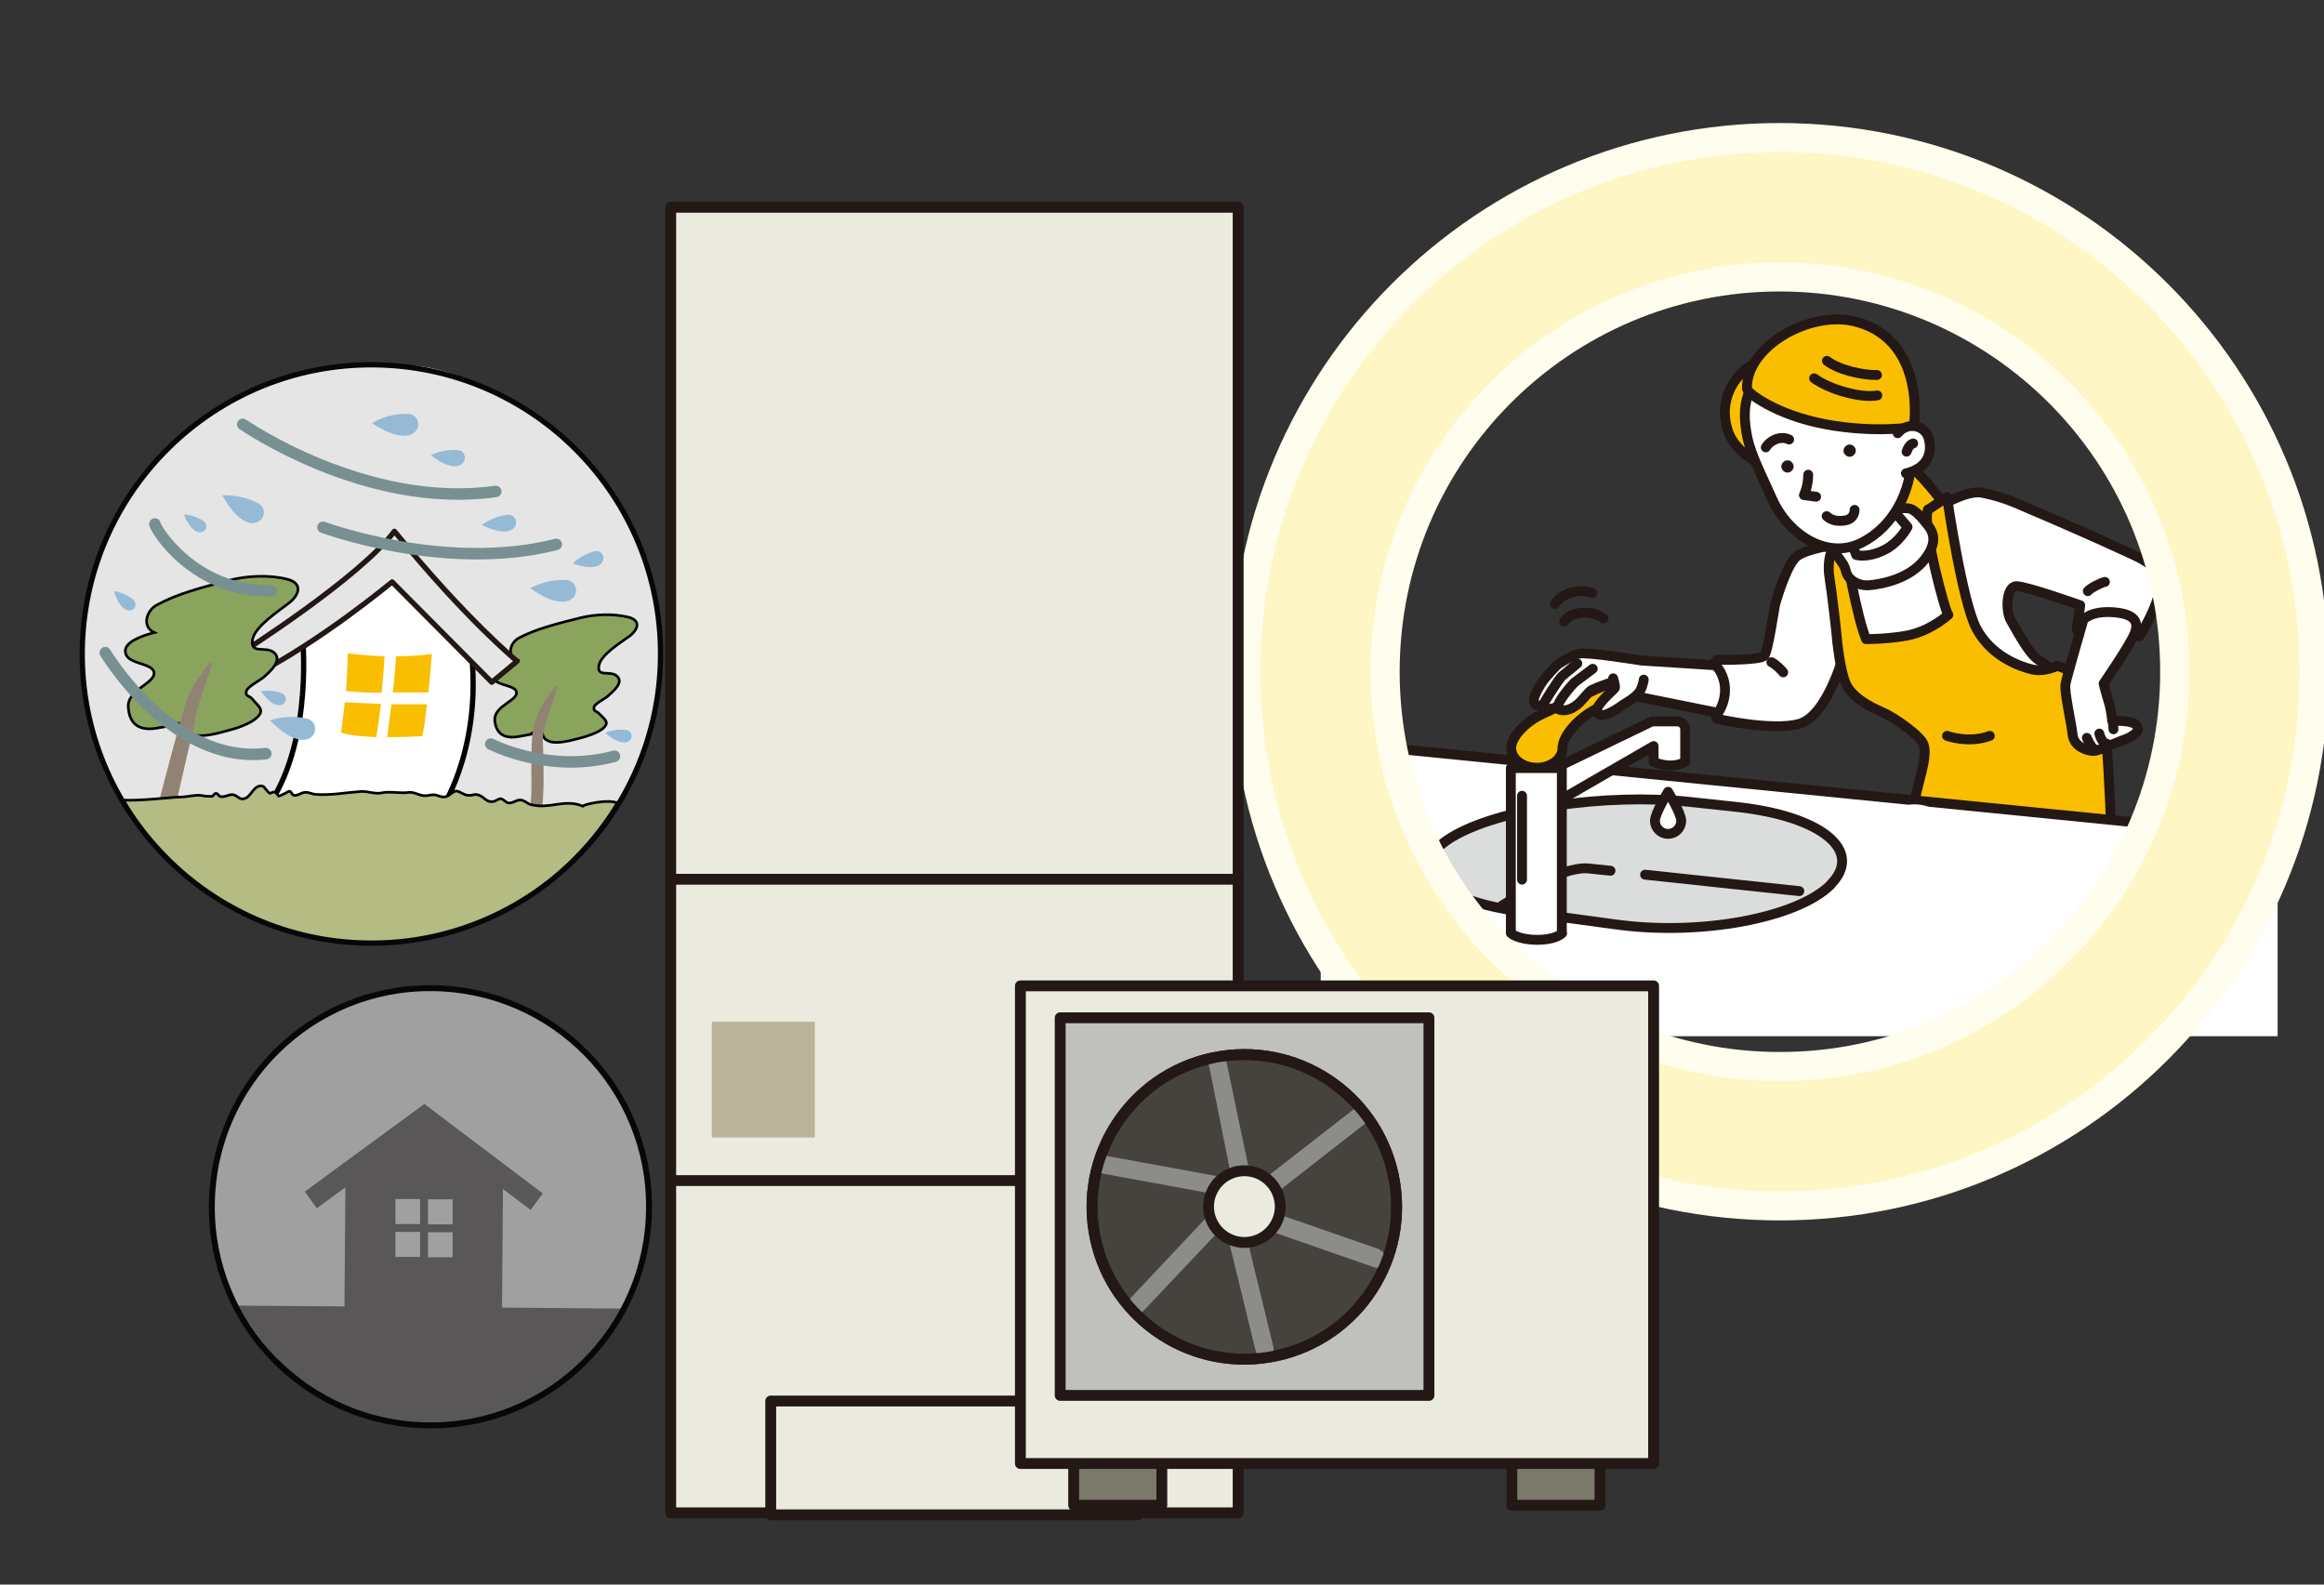
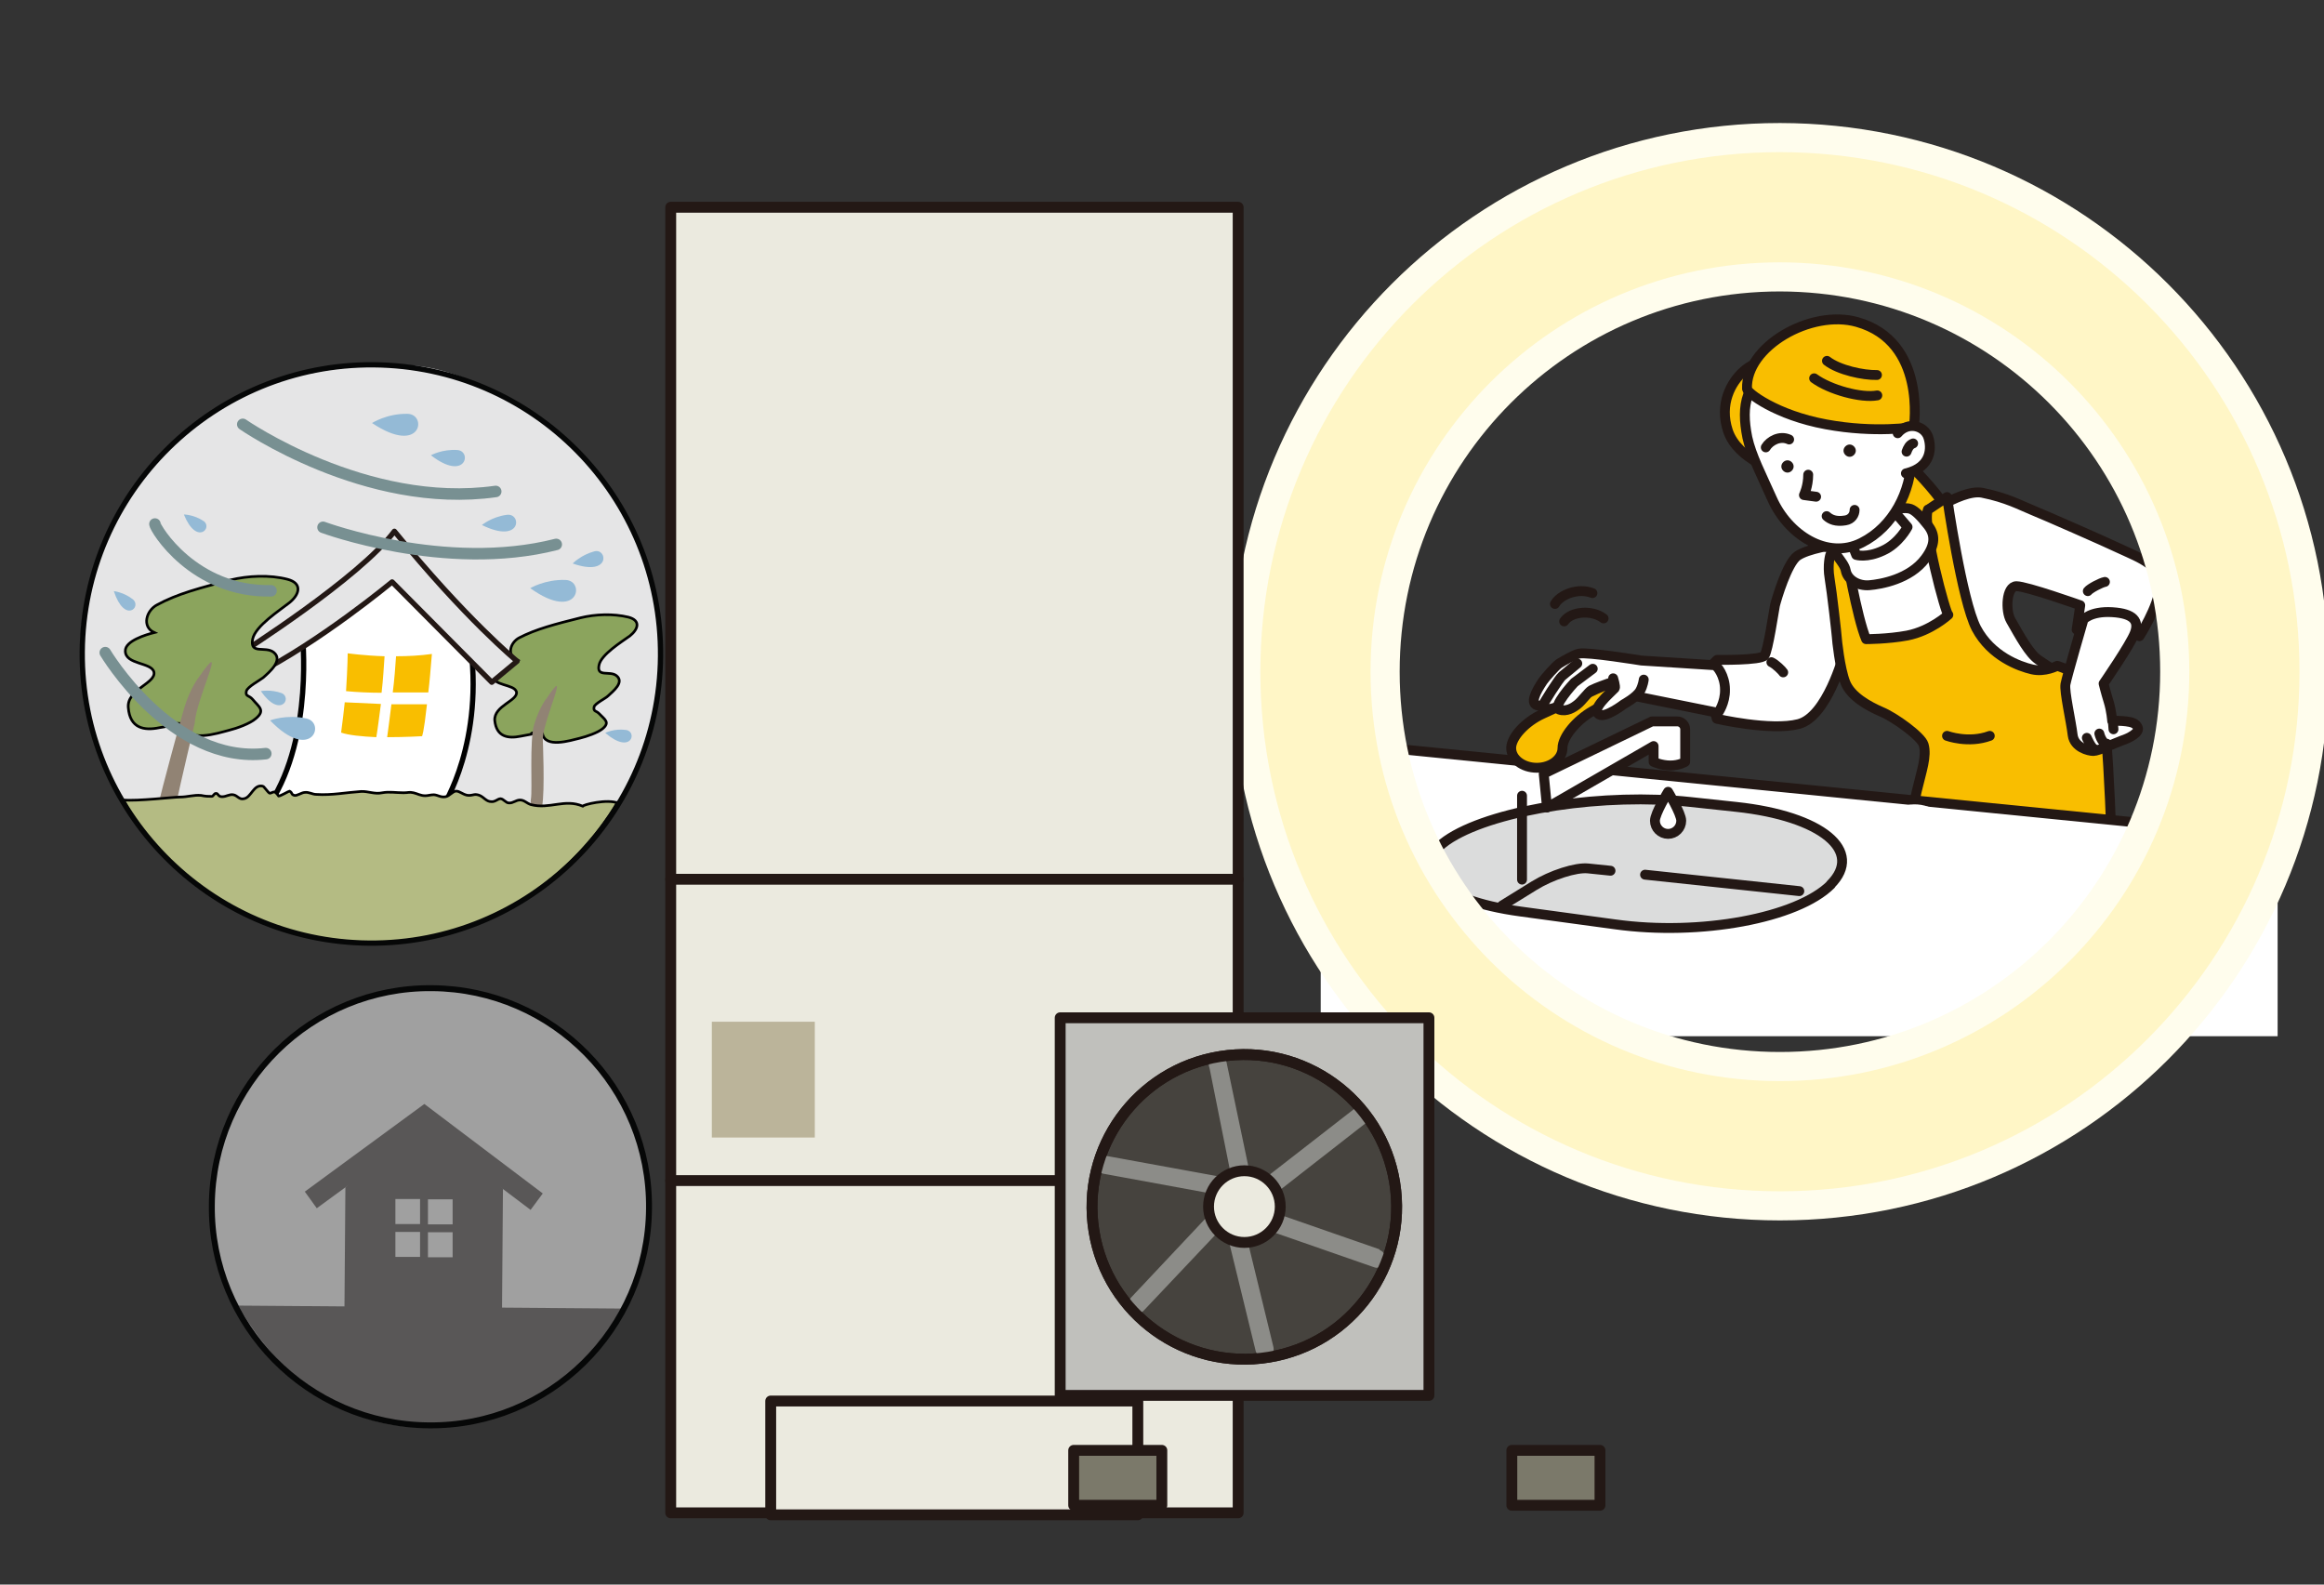
<svg xmlns="http://www.w3.org/2000/svg" id="_レイヤー_1" data-name="レイヤー 1" version="1.1" viewBox="0 0 706.5 481.7">
  <rect x="0" y="0" width="706.5" height="481.7" fill="#333333" stroke="none" />
  <defs>
    <style>
      .cls-1 {
        fill: #231815;
      }

      .cls-1, .cls-2, .cls-3, .cls-4, .cls-5, .cls-6, .cls-7, .cls-8, .cls-9, .cls-10, .cls-11, .cls-12, .cls-13, .cls-14, .cls-15, .cls-16 {
        stroke-width: 0px;
      }

      .cls-2 {
        fill: #a1a9c1;
      }

      .cls-2, .cls-9, .cls-17, .cls-13, .cls-14, .cls-18 {
        display: none;
      }

      .cls-19 {
        stroke: #fffded;
        stroke-width: 51.2px;
      }

      .cls-19, .cls-4, .cls-20, .cls-21, .cls-22, .cls-23, .cls-24, .cls-25, .cls-17, .cls-26, .cls-27, .cls-28, .cls-29 {
        fill: none;
      }

      .cls-30 {
        clip-path: url(#clippath);
      }

      .cls-3 {
        fill: #595757;
      }

      .cls-20 {
        stroke: #494949;
        stroke-width: 10.5px;
      }

      .cls-21 {
        stroke: #f29600;
        stroke-dasharray: 0 0 10.7 10.7;
        stroke-width: 7.7px;
      }

      .cls-22 {
        stroke-width: 4.6px;
      }

      .cls-22, .cls-31, .cls-32, .cls-33, .cls-24, .cls-25, .cls-34, .cls-28, .cls-35, .cls-29, .cls-36, .cls-37, .cls-38, .cls-39 {
        stroke-linecap: round;
        stroke-linejoin: round;
      }

      .cls-22, .cls-31, .cls-32, .cls-33, .cls-24, .cls-34, .cls-35, .cls-29, .cls-36, .cls-37 {
        stroke: #231815;
      }

      .cls-31 {
        fill: #7b796a;
      }

      .cls-31, .cls-33, .cls-34, .cls-29, .cls-36 {
        stroke-width: 3.3px;
      }

      .cls-32, .cls-24, .cls-37 {
        stroke-width: 3px;
      }

      .cls-32, .cls-38 {
        fill: #fff;
      }

      .cls-5 {
        fill: #a0a0a0;
      }

      .cls-33 {
        fill: #c0c0bc;
      }

      .cls-23 {
        stroke-width: 1.8px;
      }

      .cls-23, .cls-27 {
        stroke: #060707;
      }

      .cls-40 {
        fill: #8ba45d;
        stroke-miterlimit: 10;
      }

      .cls-40, .cls-38, .cls-39 {
        stroke: #000;
      }

      .cls-40, .cls-39 {
        stroke-width: .8px;
      }

      .cls-6 {
        fill: #dbdcdc;
      }

      .cls-7, .cls-35 {
        fill: #e5e5e6;
      }

      .cls-8, .cls-37 {
        fill: #f9be00;
      }

      .cls-9 {
        fill: #fff281;
      }

      .cls-10 {
        fill: #8c8c88;
      }

      .cls-25 {
        stroke: #fff;
        stroke-width: 12.6px;
      }

      .cls-17 {
        stroke: #f8e088;
        stroke-width: 14.3px;
      }

      .cls-26 {
        stroke: #fff6c6;
        stroke-width: 33.5px;
      }

      .cls-34 {
        fill: #ebeadf;
      }

      .cls-27, .cls-35, .cls-38 {
        stroke-width: 1.6px;
      }

      .cls-11 {
        fill: #94bad6;
      }

      .cls-12 {
        fill: #bbb49a;
      }

      .cls-28 {
        stroke: #789092;
        stroke-width: 3.5px;
      }

      .cls-13 {
        fill: url(#_名称未設定グラデーション);
      }

      .cls-14, .cls-15 {
        fill: #494949;
      }

      .cls-36 {
        fill: #46433e;
      }

      .cls-16 {
        fill: #918374;
      }

      .cls-39 {
        fill: #b4bb83;
      }
    </style>
    <clipPath id="clippath">
      <rect id="SVGID" class="cls-4" x="401.5" y="82.7" width="290.9" height="232.3" />
    </clipPath>
    <radialGradient id="_名称未設定グラデーション" data-name="名称未設定グラデーション" cx="541.3" cy="279.8" fx="541.3" fy="279.8" r="114.2" gradientTransform="translate(0 484) scale(1 -1)" gradientUnits="userSpaceOnUse">
      <stop offset=".6" stop-color="#e3ccaf" />
      <stop offset="1" stop-color="#a1a9c1" />
    </radialGradient>
  </defs>
  <g class="cls-30">
    <g>
      <path class="cls-37" d="M578,139s16.7,14.3,19.9,28.5c0,0-19,.9-24.1-19.6-5.1-20.5,4.3-8.9,4.3-8.9Z" />
      <path class="cls-32" d="M582.3,158.7s13.6-10.2,20.3-8.9c7.5,1.5,11.6,3.8,15.3,5.3,3.7,1.5,21.5,9.3,27,11.9,5.6,2.6,12.6,5.1,11.8,11.4-.7,6.3-6.3,15-6.3,15,0,0-1.5-5-6.7-5s-12.4,3-12.4,3l1.1-7.4s-16.3-5.8-19.4-5.8-3.4,7.5-1.7,10.4c2.8,4.9,5.6,10.1,8.4,12,3.7,2.6,7.3,4.5,7.3,4.5,0,0,.8,7.1-17.8,13.3-18.6,6.1-23.2-2-25.1-3.7-1.9-1.7-12.6-5.8-17.1-9.8-4.5-4.1-6.6-5.6-6.6-5.6,0,0-5,18.6-13.6,20.8-8.5,2.2-24.9-1.6-24.9-1.6,0,0-1-4.4-3.4-8.6s3.5-9.3,3.5-9.3c0,0,13.3.2,14.4-1.3,1.1-1.5,2.9-13.9,3.2-15.3.5-2,3.7-12.8,6.8-15,3.2-2.2,10.8-3.3,13.9-3.9,3.2-.6,12.3,1.1,21.8-6.1Z" />
      <path class="cls-37" d="M586.2,154.9l5.7-3.8s4.5,31.4,8.9,39.9c4.5,8.5,13.1,11.6,17,12.5,3.9.9,7.6-1.1,7.6-1.1,0,0,11.9,3.7,13.6,10,1.7,6.3,3.7,54.8,3.2,62.8-.6,8-64.1-8.5-64.1-8.5,0,0,3.1-19.9,4.6-26.2,1.5-6.3,3.1-10.6,2.1-14.1-.7-2.5-8.9-8.4-12.8-10-3.9-1.7-9.3-4.6-11-8.9-1.7-4.3-2.6-13.2-2.6-13.7s-1.5-13.9-2.2-18c-.7-4.1.2-7.1.2-7.1l4.6-1.5s3.5,20.6,6.3,27.1c0,0,6.6,0,12.5-1.1,7.2-1.4,12.5-6.3,12.5-6.3-.6.4-8.1-27-6.2-32Z" />
      <path class="cls-32" d="M633.3,188.6s-5,17.2-5.4,19.4,1.7,11.2,2.2,15.5c.5,3.7,4.8,4.8,6.3,4.8s6.5-2.4,8.7-3.2c2.2-.7,5.4-2.4,4.8-3.9-.6-1.5-2.2-1.7-3.5-1.9-1.3-.2-4.3-.2-4.3-.2,0,0-.2-3-1.1-5.9s-1.5-5.4-1.5-5.4c0,0,8.2-11.9,9.5-15.4,1.3-3.5-.2-5.9-6.9-6.3-6.7-.4-8.9,2.4-8.9,2.4Z" />
      <g>
        <path class="cls-32" d="M557.8,165.6c-1.4,2.2,2.8,5,3.3,7.8s3.7,4.8,7.2,4.5,12.3-1.8,17-8.1c3.2-4.3,3-7.3.8-10.1s-3.9-4.5-5.3-5-5.9-.4-9.8,2.9c-5.5,4.7-11.9,5.6-13.4,8Z" />
        <path class="cls-32" d="M562.6,164.4l1.7,4.3s3.2,1,8.1-1.3c4.9-2.2,7.5-7.2,7.5-7.2l-6-7-11.3,11.1Z" />
      </g>
      <g>
        <path class="cls-37" d="M536.7,114c3-9.6-16.8.7-11.4,17,3,8.9,15.4,12.4,15.4,12.4l-4.1-29.3Z" />
        <path class="cls-32" d="M531.2,133c1.2,5.5,4.3,11.4,7.5,18.6,4.8,10.9,16.7,18.7,27.2,13.4,9.8-4.9,15-15.7,15.2-25.7.1-6.7-2.9-18.2-7.7-24.2-4.8-6-23.3-11.1-33.1-4.9-9.6,6-11.1,12.8-9.1,22.8Z" />
        <path class="cls-37" d="M531.1,118.2c0,1.2,8.8,8,24,10.8,15.1,2.8,26.7.8,26.7.8,0,0,4-25.9-17.2-31.9-14.1-4-34,7.5-33.5,20.3Z" />
        <path class="cls-1" d="M563.7,135.8c.7.8.6,1.9-.2,2.6-.8.7-1.9.6-2.6-.2-.7-.8-.6-1.9.2-2.6.8-.7,1.9-.6,2.6.2Z" />
        <path class="cls-1" d="M544.8,140.6c.7.8.6,1.9-.2,2.6-.8.7-1.9.6-2.6-.2-.7-.8-.6-1.9.2-2.6.8-.7,1.9-.6,2.6.2Z" />
        <path class="cls-24" d="M551.5,115c4.8,3.5,14.3,6.1,19.2,5.2" />
        <path class="cls-24" d="M555.4,109.7c3.6,2.8,11,4.4,15.2,4.3" />
        <path class="cls-32" d="M549.7,144.3c0,3.6-1.3,6.2-1.3,6.2l3.7.5" />
        <path class="cls-32" d="M576.9,131.7c3.2-3.8,8.2-2.2,9.3,1.2,1,3,1.2,9.1-6.8,11" />
        <path class="cls-32" d="M581.6,134.8c-1.1.4-1.6,1.4-2,2.5" />
        <path class="cls-32" d="M563.8,155c0,1.4-.9,2.9-2.8,3.2-2.9.5-4.6-.3-5.7-1.3" />
        <path class="cls-32" d="M543.9,133.6c-2.8-1.3-5.9.4-7.1,2.4" />
      </g>
      <path class="cls-32" d="M638.2,223s.7,3,2.3,3.1" />
      <path class="cls-32" d="M634.4,224.3s1.2,2.8,2.1,3.3" />
      <line class="cls-32" x1="642.3" y1="219.2" x2="642.5" y2="221.7" />
      <path class="cls-24" d="M591.9,223.7s6.5,2.4,13,0" />
      <g>
        <path class="cls-24" d="M475.5,188.9c2.1-3.1,8.5-3.6,12-.9" />
        <path class="cls-24" d="M472.7,183.6c1.7-2.9,7.1-5,11.4-3.3" />
      </g>
      <polygon class="cls-32" points="391 224.3 745.6 259.6 745.6 348.2 391.9 345.4 391 224.3" />
      <g>
        <path class="cls-6" d="M556.6,268.9c-10.2,10.2-39.7,15.7-65.6,12.1l-28.7-3.9c-25.9-3.5-35.4-13.6-21.3-22.4,14.2-8.8,47-13.7,72.9-10.9l14,1.5c26,2.8,38.8,13.4,28.6,23.6Z" />
        <path class="cls-24" d="M556.6,268.9c-10.2,10.2-39.7,15.7-65.6,12.1l-28.7-3.9c-25.9-3.5-35.4-13.6-21.3-22.4,14.2-8.8,47-13.7,72.9-10.9l14,1.5c26,2.8,38.8,13.4,28.6,23.6Z" />
      </g>
      <line class="cls-24" x1="500.1" y1="265.9" x2="547" y2="270.9" />
      <path class="cls-24" d="M456.6,275.3l9.7-6c5.3-3.3,12.8-5.7,16.5-5.3l6.8.7" />
      <g>
        <g>
          <path class="cls-8" d="M495.7,207.1c-.5-1.1-5.1,0-10.4,2.4l-16.3,7.5c-5.3,2.4-9.6,7.1-9.6,10.4s3.5,6,7.8,6,7.8-2.7,7.8-6,4.1-8.4,9.2-11.3l3.3-1.9c5-2.9,8.8-6.1,8.3-7.2Z" />
          <path class="cls-24" d="M495.7,207.1c-.5-1.1-5.1,0-10.4,2.4l-16.3,7.5c-5.3,2.4-9.6,7.1-9.6,10.4s3.5,6,7.8,6,7.8-2.7,7.8-6,4.1-8.4,9.2-11.3l3.3-1.9c5-2.9,8.8-6.1,8.3-7.2Z" />
        </g>
        <path class="cls-32" d="M469.3,235.2l32.9-15.9h7.7c1.3,0,2.4,1.1,2.4,2.4v9.9s-1.7,1.1-4.5,1.1-5.1-1.1-5.1-1.1v-4.8l-32.4,18.7-1-10.2Z" />
-         <path class="cls-32" d="M474.9,283.7s-1.8,2-7.6,2-8-2-8-2v-50.2h15.5v50.2Z" />
      </g>
      <path class="cls-32" d="M520.9,202.2l-21.9-1.4s-16.6-2.7-19-2.1c-1.7.4-4.5,2.1-6,3-1.1.7-4.4,4.5-5,5.4-2,3-4.3,7.1-1.2,7.4,3.1.3,9.2-4.2,9.2-4.2,0,0,6-2.7,11.9-1.7,6.9,1.2,7.6,2.9,7.6,2.9l25.8,5.2s2.2-3,2.1-7.1c0-4.1-2.4-7.4-3.4-7.5Z" />
      <line class="cls-32" x1="462.7" y1="241.9" x2="462.7" y2="267.4" />
      <g>
        <path class="cls-24" d="M589.1,257.3c.4,2.8-2.6,4.2-6.8,3.1s-6.7-3.9-5.6-6.3,4.1-3.8,6.8-3.1,5.2,3.5,5.6,6.3Z" />
        <path class="cls-25" d="M589.1,257.3c.4,2.8-2.6,4.2-6.8,3.1s-6.7-3.9-5.6-6.3,4.1-3.8,6.8-3.1,5.2,3.5,5.6,6.3Z" />
      </g>
      <path class="cls-32" d="M511.1,249.5c0,2.2-1.8,4-4,4s-4-1.8-4-4,4-8.8,4-8.8c0,0,4,6.6,4,8.8Z" />
      <path class="cls-32" d="M538.5,201.3c1.3.6,3.3,2.6,3.6,3.1" />
      <path class="cls-32" d="M634.7,179.7c.6-.8,4-2.6,5.2-2.8" />
      <path class="cls-32" d="M479.5,201.7s-3.6,3-4.6,3.8c-1,.8-5.8,8.4-6,9.2-.3,1.5,3.1.9,4.8,0,1-.5,3.7-3,3.7-3" />
      <path class="cls-32" d="M484.2,203.3s-5.1,3.8-5.6,4.2c-.4.4-6.8,7.4-4.6,8.2,2.2.8,4.4-.6,5.6-1.6,1.2-.9,3.3-3.8,4.2-4.3,1.3-.7,5.3-2.1,5.3-2.1" />
      <path class="cls-32" d="M490.4,206.2s.8,2.6.5,3c-1.8,1.9-7.3,6.4-4.8,8,1.9,1.2,7.5-3.1,7.5-3.1,0,0,3.9-2.1,5-4.1.9-1.6,1.1-3.4,1.1-3.4" />
    </g>
  </g>
  <g>
    <path class="cls-19" d="M682.3,204.2c0,78-63.2,141.2-141.2,141.2s-141.2-63.2-141.2-141.2,63.2-141.2,141.2-141.2c78.1.1,141.2,63.3,141.2,141.2Z" />
    <path class="cls-26" d="M682.3,204.2c0,78-63.2,141.2-141.2,141.2s-141.2-63.2-141.2-141.2,63.2-141.2,141.2-141.2c78.1.1,141.2,63.3,141.2,141.2Z" />
-     <path class="cls-2" d="M679.5,204.5c0,78-63.2,141.2-141.2,141.2s-141.2-63.2-141.2-141.2,63.2-141.2,141.2-141.2c78,.1,141.2,63.3,141.2,141.2Z" />
    <circle class="cls-13" cx="541.3" cy="204.2" r="114.2" />
    <polygon class="cls-9" points="485.6 187.4 485.6 276 586.4 276 586.4 184.5 537.8 146.4 485.6 187.4" />
    <path class="cls-14" d="M416.9,268.8h248.3s-33.2,77.8-130.5,77.8-117.7-77.8-117.7-77.8Z" />
    <path class="cls-17" d="M682.3,204.2c0,78-63.2,141.2-141.2,141.2s-141.2-63.2-141.2-141.2,63.2-141.2,141.2-141.2c78.1.1,141.2,63.3,141.2,141.2Z" />
    <g class="cls-18">
      <path class="cls-15" d="M460.3,195l7.9,10.5s62-46.1,69.1-51.4c7,5.3,69.1,51.4,69.1,51.4l7.9-10.5-77-57.3-77,57.3Z" />
      <polygon class="cls-20" points="537.8 147.4 485.2 185 485.2 273.8 587 273.8 587 185 537.8 147.4" />
    </g>
  </g>
  <g>
    <g>
      <line class="cls-4" x1="340.9" y1="120.6" x2="340.9" y2="222.7" />
      <line class="cls-22" x1="340.9" y1="120.6" x2="340.9" y2="222.7" />
      <line class="cls-21" x1="340.9" y1="120.6" x2="340.9" y2="222.7" />
    </g>
    <g>
      <g>
        <rect class="cls-34" x="203.9" y="63" width="172.5" height="396.9" />
        <rect class="cls-34" x="234.3" y="425.9" width="111.6" height="34.6" />
        <line class="cls-29" x1="203.9" y1="267.3" x2="376.4" y2="267.3" />
        <line class="cls-29" x1="203.9" y1="358.9" x2="376.4" y2="358.9" />
      </g>
      <rect class="cls-12" x="216.4" y="310.6" width="31.3" height="35.2" />
    </g>
    <g>
      <g>
        <rect class="cls-31" x="326.4" y="440.9" width="26.8" height="16.7" />
        <rect class="cls-31" x="459.6" y="440.9" width="26.8" height="16.7" />
      </g>
      <g>
        <g>
-           <rect class="cls-34" x="310.2" y="299.7" width="192.5" height="145.2" />
          <g>
            <rect class="cls-33" x="322.3" y="309.4" width="112.1" height="114.8" />
            <circle class="cls-36" cx="378.4" cy="366.8" r="46.3" transform="translate(-53.9 65.3) rotate(-9.2)" />
          </g>
        </g>
        <path class="cls-10" d="M419.4,379.8l-30.5-10.6c.2-.8.3-1.6.3-2.4,0-1.6-.3-3.1-.9-4.4l27.3-21.3c1.2-.9,1.4-2.7.5-3.9s-2.7-1.4-3.9-.5l-27.4,21.3c-1.4-1.1-3.1-1.8-5-2l-7-33.4c-.6-1.4-2.2-2.1-3.6-1.5-1.4.6-2.1,2.2-1.5,3.6l6.4,32c-.7.3-1.4.7-2.1,1.2l-35.6-6.5c-1.5-.3-2.9.7-3.2,2.2-.3,1.5.7,2.9,2.2,3.2l32.7,6c-.5,1.2-.8,2.6-.8,4s0,1.6.3,2.4l-23.8,25.3c-1,1.1-1,2.9.1,3.9.5.5,1.2.8,1.9.8s1.5-.3,2-.9l22.6-23.9c.9.9,1.9,1.7,3,2.2l8.3,34c.3,1.3,1.4,2.1,2.7,2.1s.4,0,.7,0c1.5-.4,2.4-1.9,2-3.3l-7.7-31.6c2.7-.3,5.1-1.6,6.9-3.5l31.3,10.9c.3.1.6.2.9.2,1.1,0,2.2-.7,2.6-1.9.5-1.4-.3-3-1.7-3.5Z" />
        <path class="cls-34" d="M389.2,366.8c0-6-4.9-10.9-10.9-10.9s-10.9,4.9-10.9,10.9,4.9,10.9,10.9,10.9,10.9-4.9,10.9-10.9Z" />
        <circle class="cls-29" cx="378.4" cy="366.8" r="46.3" transform="translate(-53.9 65.3) rotate(-9.2)" />
      </g>
    </g>
  </g>
  <g>
    <path class="cls-7" d="M188,244.2c.3.3-11.1.5-10.8.9-5.5-2.4-10.1,1-15.8-.5-1.3-.4-2-1.4-3.3-1.4s-2.1,1-3.4.9c-.9,0-1.6-1.2-2.5-1.3-.9,0-1.6,1-2.8.9-1.6,0-2.2-1.3-3.6-1.9-1.6-.6-1.8,0-3.3,0s-2.8-1.4-3.9-1.3c-.9,0-2,1.5-3.1,1.7-1.5.3-2.3-.5-3.6-.6-1,0-1.8.3-2.6.3-1.5,0-2.3-.6-3.6-.9-1.4-.3-1.5,0-3,0-2.4,0-4.3-.4-6.5,0-2.3.5-4.3-.5-6.4-.4-4.5.3-8.9,1.2-13.6.9-1.3,0-2.3-.8-3.6-.6-.8,0-2.4,1.1-3.1.9-1.1-.3-.5-.8-1.5-1.3-.2,0-2.7,1.5-3.3,1.5,0,0-.7-1.1-1.2-1.2-.5-.2-1.2.5-1.6.3-.5-.3-1.7-2.1-2-2.1-2.8-.7-3.5,3.4-5.7,3.8-1.5.4-2-1-3.3-1.2-1.2-.2-2.1.6-3.4.6s-1.1-1.1-1.9-1c-.5,0-.8.9-1.2.9-1.2,0-1.8,0-3.3-.3-2.2-.2-4.1.5-6.4.5-2,0-13,1.3-17.2.9,0,0-23.3-33.5-7.8-73.1,15.5-39.6,43.5-59.5,93-59.1,13.4,0,27.9,7.6,38.3,14.4,28.2,18.2,41.5,53.2,39.4,77.9-1.7,26.5-12.7,40.5-12.7,40.5Z" />
    <path class="cls-40" d="M161.5,223.1c-.2-.4,2.2-.7,3.4-.2.7,4.7,8.5,2.2,11.4,1.5,2-.5,5.3-1.6,6.8-2.8,2.5-2,.7-2.9-.9-4.6-.9-1-1.9-.6-1.6-2.1.2-1,3.5-2.6,4.2-3.3,1.6-1.5,5.1-4.2,2.6-6.2-2-1.6-6.1.6-5.3-3.2.6-3.2,6.9-7.1,9.4-8.9,2.5-2,3.4-4.7-.5-5.7-4.6-1.1-10-.9-14.5.2-7.6,1.9-13.5,3.4-18.7,6.1-2.6,1.4-3.9,5.2-.7,6.7-2,.5-7.5,2-7.4,4.6,0,3.4,6.6,2.7,7.3,5.1.6,2.7-6.9,4.2-6.6,8.7.5,5,4,5.6,7.9,4.8l3.2-.6Z" />
    <path class="cls-16" d="M165.9,212.6s-2,2.7-3.5,7.6-.5,20-1,22.7c-.5,2.7,2.5,6.6,3.4,2.2.9-4.6.2-20.6.2-20.6.4-6.4,8.9-23.9.9-11.8Z" />
    <path class="cls-38" d="M91.9,192.7s3.5,30.9-9.7,51.4c53.1.7,52.5,1,52.5,1,0,0,12.8-19.7,8.1-50.8l-22.3-23-28.6,21.4Z" />
    <path class="cls-35" d="M73,198.7s36.2-22.9,46.9-37.2c21.7,26.7,37.3,39.5,37.3,39.5l-7.7,6.4-30.3-30.5s-22,18.3-41.9,28.3c-3.4-4.6-4.3-6.5-4.3-6.5Z" />
    <path class="cls-40" d="M51.9,220.5c-.3-.5,2.5-.9,4-.3.9,5.8,10.2,2.7,13.7,1.8,2.4-.6,6.4-2,8.2-3.6,3-2.5.8-3.6-1-5.8-1.1-1.3-2.3-.8-1.9-2.5.3-1.3,4.1-3.3,5.1-4.1,1.9-1.7,6.2-5.3,3.2-7.7-2.5-2-7.3.8-6.4-4,.8-4,8.3-8.8,11.2-11.1,3.1-2.5,4-5.9-.6-7.1-5.4-1.4-12-1.1-17.3.2-9.2,2.4-16.2,4.2-22.4,7.6-3.2,1.7-4.7,6.6-.8,8.4-2.4.6-8.9,2.5-8.8,5.6,0,4.2,8,3.4,8.7,6.4.7,3.4-8.3,5.3-7.8,10.8.5,6.3,4.8,7.1,9.5,6.1l3.6-.6Z" />
    <path class="cls-16" d="M60.2,206.2s-2.4,3.2-4.1,8.7c-1.7,5.6-7.1,25.9-7.8,29,2.2-.6,2.8.9,5.4-.2,1.1-5.3,5.5-23.9,5.5-23.9.4-7.4,10.7-27.7,1.1-13.7Z" />
    <g>
      <path class="cls-8" d="M116.9,199.5c-6.3-.2-11.2-.9-11.2-.9,0,0,0,3.6-.5,11.5,3.1.3,7,.5,10.8.5.5-4.2.7-8.3.9-11Z" />
      <path class="cls-8" d="M130.2,210.5c.4-3.1.7-7,1.1-11.7-3.5.5-7.3.7-10.9.7-.2,3.1-.5,7.1-1,11,4.2,0,8.2,0,10.8,0Z" />
      <path class="cls-8" d="M104.8,213.5c-.3,2.6-.6,5.7-1.1,9.2,2.2.8,6.4,1.2,10.7,1.4.5-2.9.9-6.5,1.4-10.1-4.3-.2-8.3-.4-10.9-.5Z" />
      <path class="cls-8" d="M119,214c-.5,3.8-.9,7.5-1.3,10.1,5.6,0,10.6-.3,10.6-.3,0,0,.5-.6,1.5-9.7-3.1,0-7,0-10.8,0Z" />
    </g>
    <path class="cls-28" d="M73.8,129s37.4,26,76.9,20.4" />
    <path class="cls-28" d="M98.2,160.3s37.2,13.8,70.9,5.2" />
    <path class="cls-28" d="M47.1,159.3c0,1.3,11.8,20.8,35.3,20.3" />
    <path class="cls-28" d="M32,198.4s20.2,34,48.8,30.7" />
-     <path class="cls-28" d="M149.2,226.2s17.5,9.1,37.6,3.7" />
-     <path class="cls-11" d="M67.6,150.6s5.3-.5,10.7,2.3c5.6,2.7-2,13.5-10.7-2.3Z" />
    <path class="cls-11" d="M113.1,128.6s4.5-2.9,10.7-2.8c6.2,0,4.4,12.9-10.7,2.8Z" />
    <path class="cls-11" d="M161.2,178.8s4.5-2.7,10.7-2.5c6.2.2,3.9,13-10.7,2.5Z" />
    <path class="cls-11" d="M82.1,219s4.9-1.9,11-.6,1.6,13.6-11,.6Z" />
    <path class="cls-11" d="M174.1,171.3s2.5-2.6,6.6-3.7c4-1,5,7.8-6.6,3.7Z" />
    <path class="cls-11" d="M131,138.4s3.4-1.9,8-1.6c4.6.3,2.6,9.8-8,1.6Z" />
    <path class="cls-11" d="M55.9,156.4s3,0,6,2c2.9,2-2.1,7.6-6-2Z" />
    <path class="cls-11" d="M79.3,210.1s3-.6,6.3.6c3.4,1.4-.4,7.9-6.3-.6Z" />
    <path class="cls-11" d="M34.6,179.7s3,.3,5.8,2.5c2.8,2.3-2.5,7.5-5.8-2.5Z" />
    <path class="cls-11" d="M184,222.8s2.7-1.4,6.3-.9c3.6.5,1.6,7.7-6.3.9Z" />
    <path class="cls-11" d="M146.5,159.6s3-2.5,7.6-3.1c4.6-.6,4.5,9.1-7.6,3.1Z" />
    <path class="cls-39" d="M188,244.2c-3.2-1.5-11.1.5-10.8.9-5.5-2.4-10.1,1-15.8-.5-1.3-.4-2-1.4-3.3-1.4s-2.1,1-3.4.9c-.9,0-1.6-1.2-2.5-1.3-.9,0-1.6,1-2.8.9-1.6,0-2.2-1.3-3.6-1.9-1.6-.6-1.8,0-3.3,0s-2.8-1.4-3.9-1.3c-.9,0-2,1.5-3.1,1.7-1.5.3-2.3-.5-3.6-.6-1,0-1.8.3-2.6.3-1.5,0-2.3-.6-3.6-.9-1.4-.3-1.5,0-3,0-2.4,0-4.3-.4-6.5,0-2.3.5-4.3-.5-6.4-.4-4.5.3-8.9,1.2-13.6.9-1.3,0-2.3-.8-3.6-.6-.8,0-2.4,1.1-3.1.9-1.1-.3-.5-.8-1.5-1.3-.2,0-2.7,1.5-3.3,1.5,0,0-.7-1.1-1.2-1.2-.5-.2-1.2.5-1.6.3-.5-.3-1.7-2.1-2-2.1-2.8-.7-3.5,3.4-5.7,3.8-1.5.4-2-1-3.3-1.2-1.2-.2-2.1.6-3.4.6s-1.1-1.1-1.9-1c-.5,0-.8.9-1.2.9-1.2,0-1.8,0-3.3-.3-2.2-.2-4.1.5-6.4.5-2,0-13,1.3-17.2.9,0,0,20.7,43.5,76.3,43.3,51.3,0,73.9-42.6,73.9-42.6Z" />
    <path class="cls-27" d="M200.8,199.5c-.4,48.5-40.1,87.6-88.6,87.2-48.5-.4-87.6-40.1-87.2-88.6.4-48.5,40.1-87.6,88.6-87.2,48.6.4,87.6,40.1,87.2,88.6Z" />
  </g>
  <g>
    <path class="cls-5" d="M197.3,367.4c-.3,36.7-30.3,66.3-67,65.9-36.7-.3-66.3-30.3-65.9-67,.3-36.7,30.3-66.3,67-65.9,36.8.3,66.3,30.4,65.9,67Z" />
    <path class="cls-3" d="M72.5,396.9l117,.9s-16,36.5-61.8,36.1c-36.7-.3-55.2-37-55.2-37Z" />
    <path class="cls-23" d="M197.3,367.4c-.3,36.7-30.3,66.3-67,65.9-36.7-.3-66.3-30.3-65.9-67,.3-36.7,30.3-66.3,67-65.9,36.8.3,66.3,30.4,65.9,67Z" />
    <g>
      <path class="cls-3" d="M92.7,362.3l3.6,5s29.4-21.5,32.7-23.9c3.3,2.5,32.3,24.4,32.3,24.4l3.7-5-36-27.2-36.4,26.7Z" />
      <path class="cls-3" d="M128,340.4l-23,20.5-.3,39,47.9.4.3-39-24.9-20.9ZM127.7,382.1h-7.5c0,0,0-7.6,0-7.6h7.5c0,0,0,7.6,0,7.6ZM127.7,372.1h-7.5c0,0,0-7.6,0-7.6h7.5c0,0,0,7.6,0,7.6ZM137.6,382.2h-7.5c0,0,0-7.6,0-7.6h7.5c0,0,0,7.6,0,7.6ZM137.6,372.2h-7.5c0,0,0-7.6,0-7.6h7.5c0,0,0,7.6,0,7.6Z" />
    </g>
  </g>
</svg>